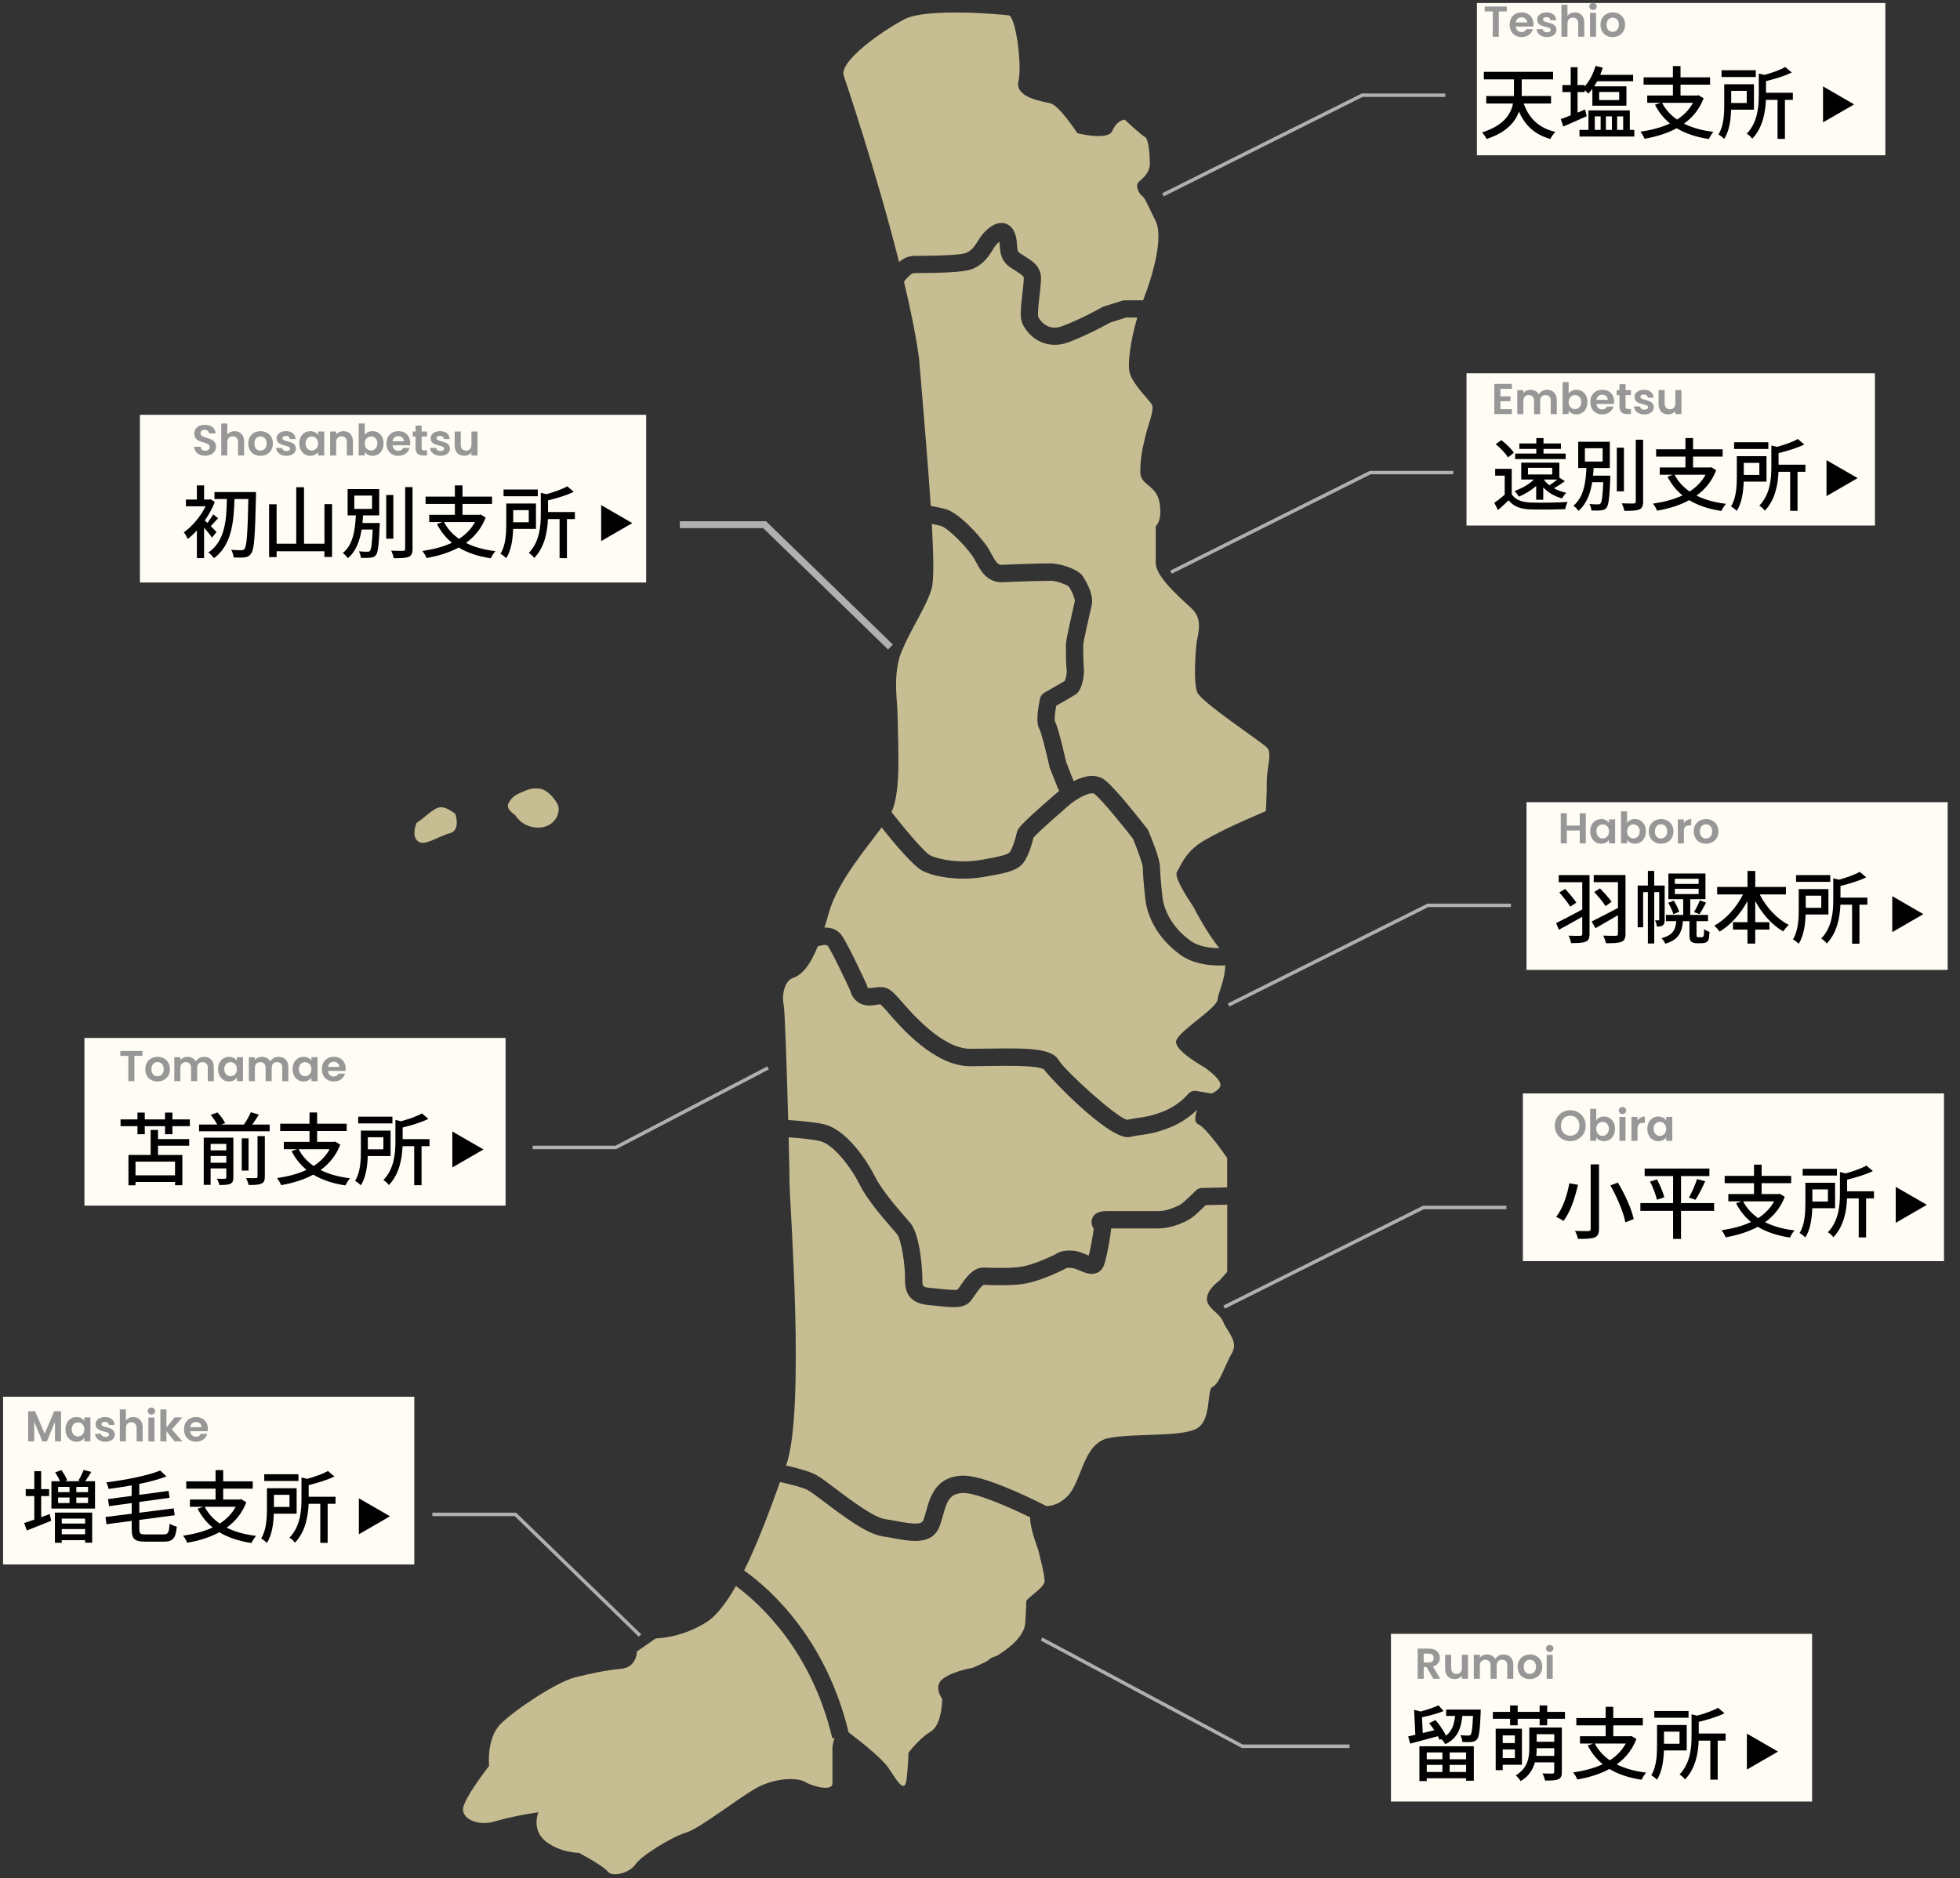
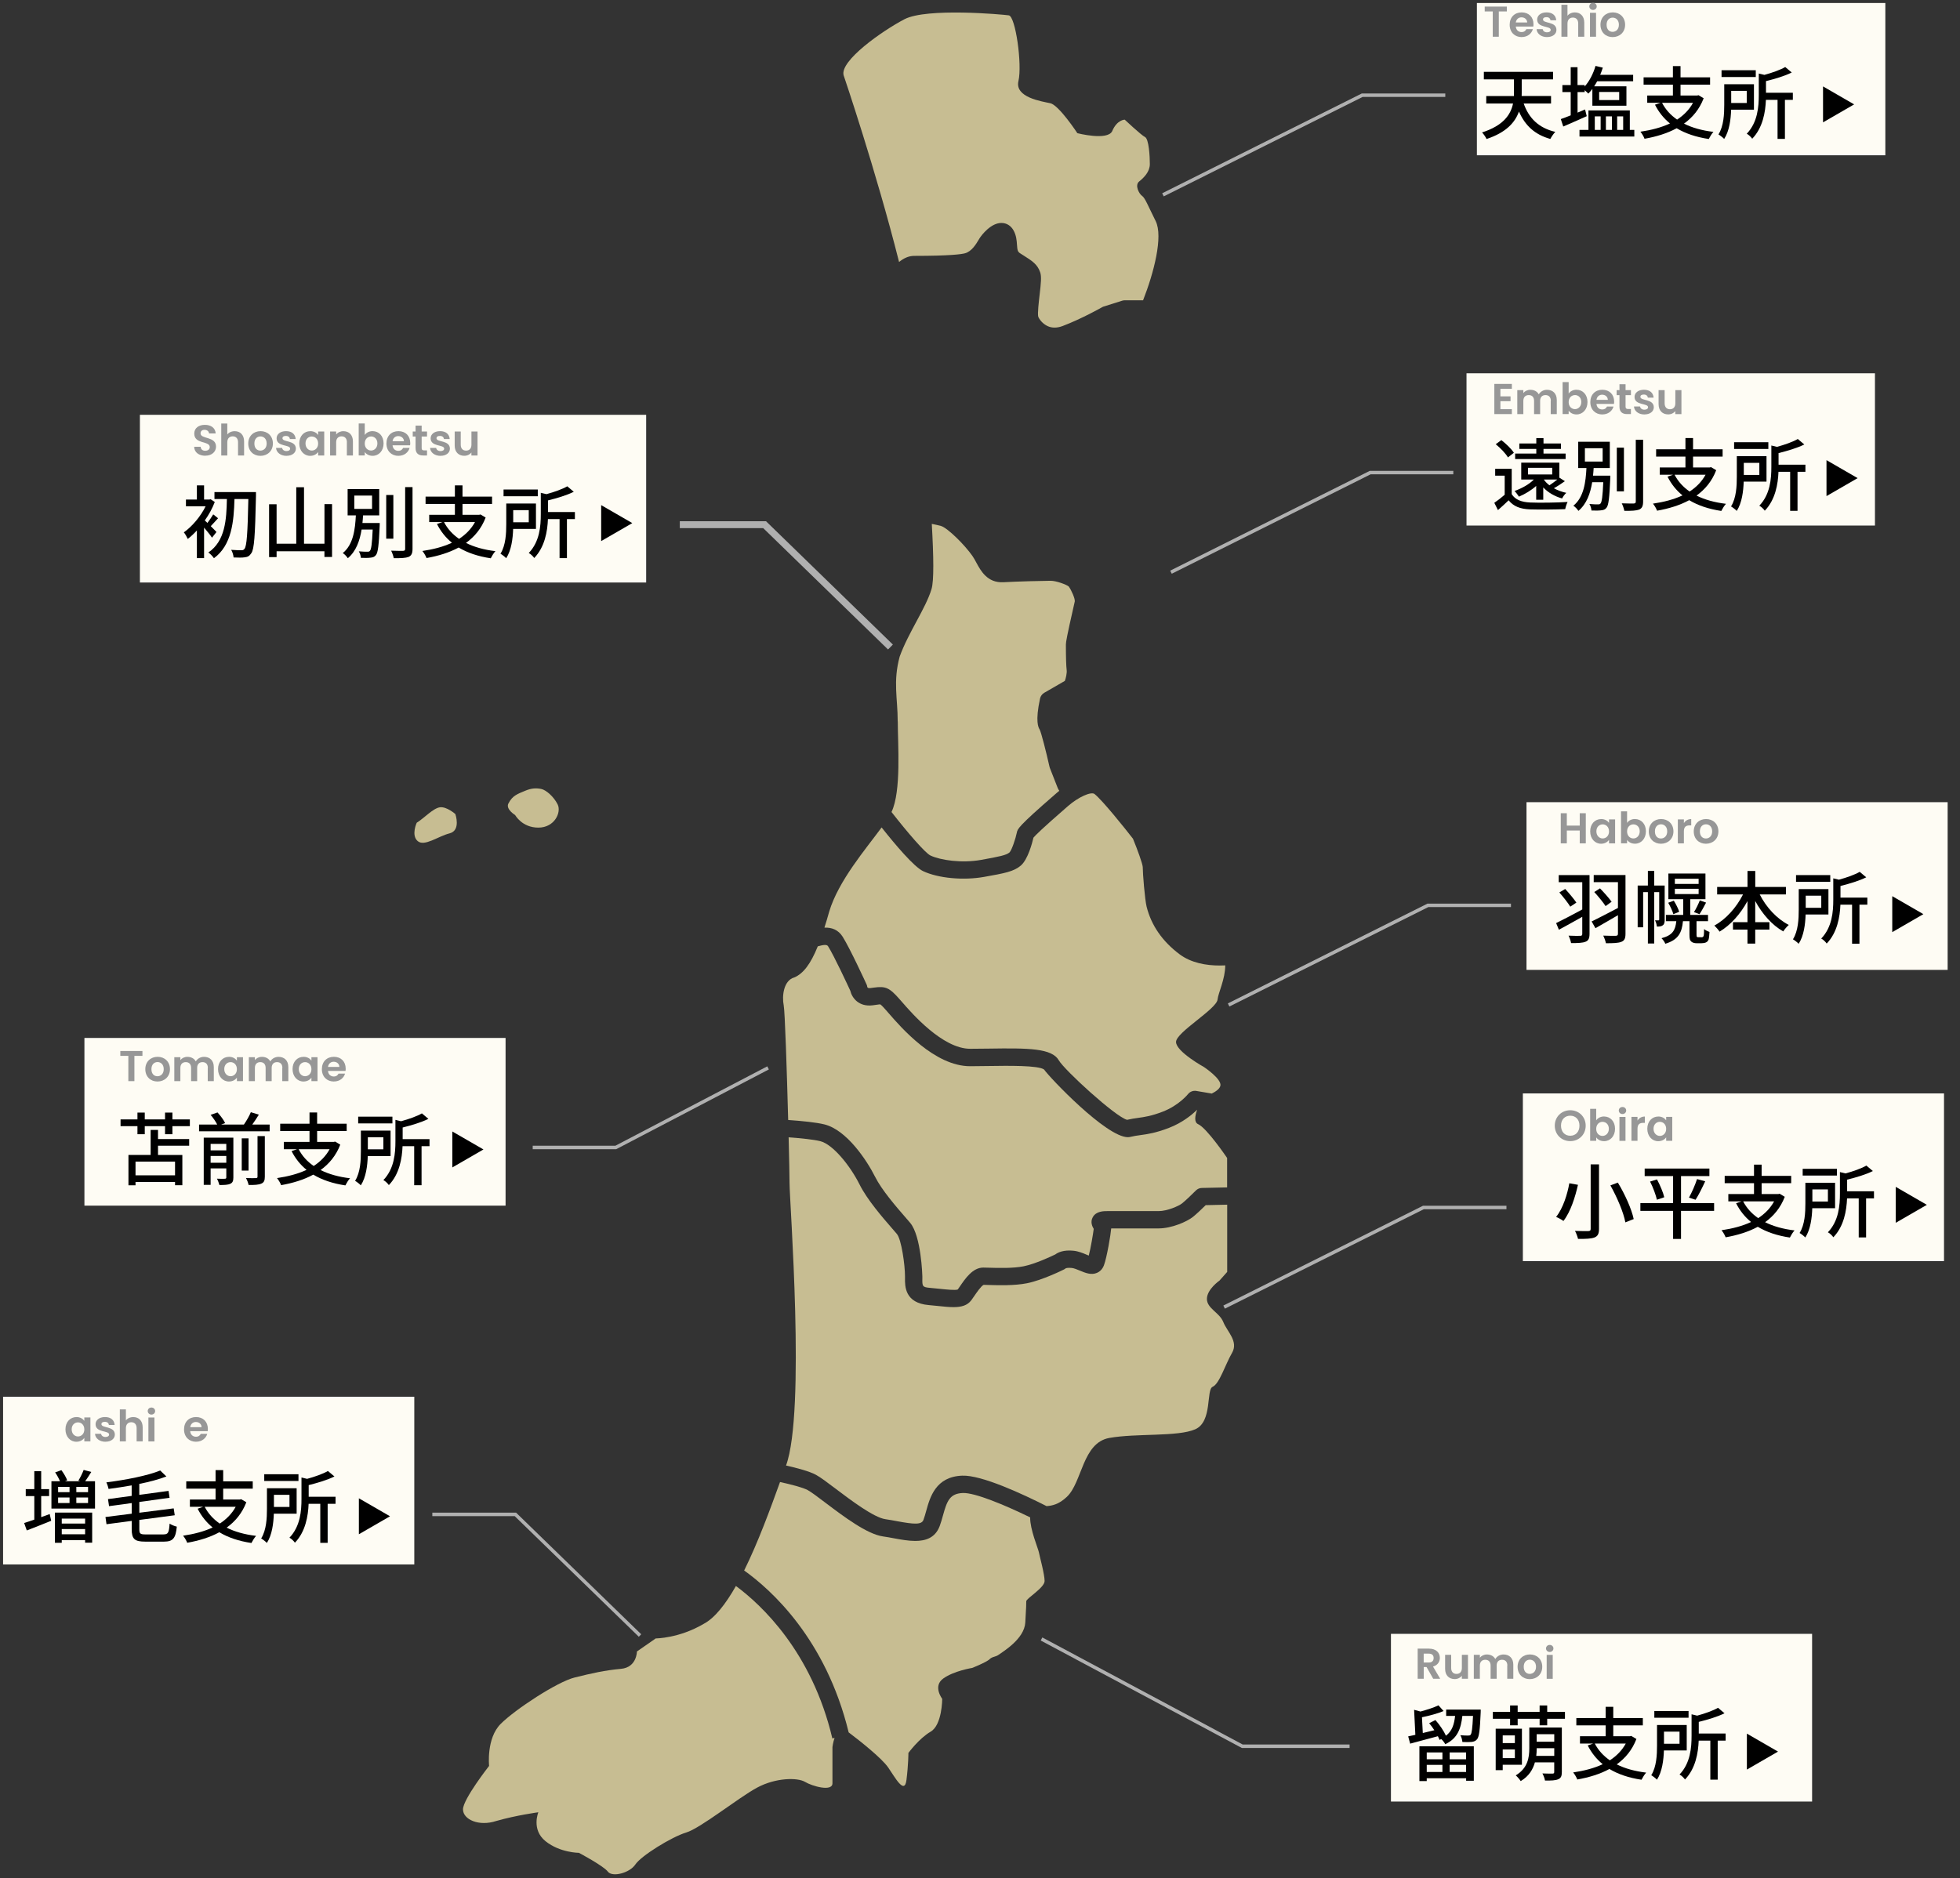
<svg xmlns="http://www.w3.org/2000/svg" viewBox="0 0 566.25 542.71">
  <rect x="0" y="0" width="566.25" height="542.71" fill="#333333" stroke="none" />
  <defs>
    <style>
      .cls-1 {
        fill: #979797;
      }

      .cls-2 {
        fill: #fefcf4;
      }

      .cls-3 {
        fill: #c7bd92;
      }

      .cls-4 {
        fill: #c7bd92;
      }

      .cls-5, .cls-6 {
        fill: none;
      }

      .cls-6 {
        stroke: #b0b0b0;
        stroke-miterlimit: 10;
      }
    </style>
  </defs>
  <g id="shima">
    <path class="cls-4" d="m146.89,232.18c1.18-2.36,2.79-2.79,4.74-3.63,1.95-.84,3.35-.84,4.74-.56s3.63,2.23,4.74,4.47c1.12,2.23-.84,6.7-5.58,6.7s-6.7-3.63-6.7-3.63c0,0-2.79-1.67-1.95-3.35Z" />
    <path class="cls-4" d="m120.38,237.76c2.23-1.4,4.74-4.19,6.7-4.47,1.95-.28,4.47,1.95,4.47,1.95,0,0,1.67,4.74-1.67,5.58s-7.26,3.91-9.21,2.23-.28-5.3-.28-5.3Z" />
  </g>
  <a href="https://goo.gl/maps/eEadYQhm9di31Av38" target="_blank">
    <g id="mashike" class="map-area">
      <rect class="cls-2" x=".89" y="403.62" width="118.8" height="48.46" />
      <path class="cls-3" d="m240.47,502.36c-5.92-25.06-20.52-38.62-27.86-44.05-2.94,5.19-6.09,9.27-9.34,10.96-7.12,4.19-13.82,4.19-13.82,4.19l-5.44,3.77s0,4.61-4.61,5.02c-4.61.42-8.37,1.26-13.4,2.51s-17.16,9.21-21.35,13.4c-4.19,4.19-3.35,12.14-3.35,12.14,0,0-7.54,9.63-7.54,12.56s4.61,5.02,9.63,3.35c5.86-1.67,12.14-2.51,12.14-2.51,0,0-2.09,5.02,2.09,8.37s9.63,3.35,9.63,3.35c0,0,7.12,3.77,8.37,5.44,1.26,1.67,6.28.42,7.95-2.09,1.67-2.51,10.47-7.95,14.65-9.21,4.19-1.26,15.07-10.05,20.51-12.98,5.44-2.93,11.72-2.93,13.82-1.67,2.09,1.26,7.95,2.93,7.95.42v-10.47s.16-1.34.61-2.65l-.67.16Z" />
      <g>
-         <path class="cls-1" d="m8.15,407.81h1.98l2.77,6.48,2.77-6.48h1.97v8.71h-1.75v-5.67l-2.33,5.67h-1.32l-2.35-5.67v5.67h-1.75v-8.71Z" />
        <path class="cls-1" d="m22.08,409.49c1.11,0,1.87.52,2.28,1.1v-.99h1.76v6.92h-1.76v-1.01c-.41.6-1.2,1.12-2.3,1.12-1.75,0-3.15-1.44-3.15-3.59s1.4-3.54,3.16-3.54Zm.45,1.54c-.94,0-1.82.7-1.82,2.01s.89,2.06,1.82,2.06,1.83-.72,1.83-2.03-.87-2.04-1.83-2.04Z" />
        <path class="cls-1" d="m30.47,416.63c-1.73,0-2.95-1.01-3.02-2.3h1.76c.06.52.55.92,1.25.92s1.06-.31,1.06-.71c0-1.24-3.91-.45-3.91-2.98,0-1.15,1.02-2.07,2.73-2.07s2.68.91,2.78,2.28h-1.67c-.05-.54-.47-.9-1.16-.9-.65,0-.99.26-.99.66,0,1.26,3.83.47,3.88,3.01,0,1.19-1.04,2.08-2.72,2.08Z" />
        <path class="cls-1" d="m34.62,407.28h1.75v3.18c.45-.59,1.22-.96,2.15-.96,1.56,0,2.7,1.05,2.7,2.96v4.06h-1.75v-3.82c0-1.11-.61-1.71-1.54-1.71s-1.56.6-1.56,1.71v3.82h-1.75v-9.24Z" />
        <path class="cls-1" d="m42.68,407.76c0-.57.45-1.02,1.07-1.02s1.07.45,1.07,1.02-.46,1.02-1.07,1.02-1.07-.45-1.07-1.02Zm.19,1.85h1.75v6.92h-1.75v-6.92Z" />
-         <path class="cls-1" d="m46.34,407.28h1.75v5.25l2.32-2.93h2.27l-3.05,3.47,3.07,3.45h-2.27l-2.35-2.95v2.95h-1.75v-9.24Z" />
        <path class="cls-1" d="m56.64,416.63c-2.01,0-3.47-1.4-3.47-3.57s1.42-3.57,3.47-3.57,3.41,1.36,3.41,3.42c0,.22-.01.45-.05.67h-5.05c.09,1.02.79,1.6,1.66,1.6.75,0,1.16-.37,1.39-.84h1.88c-.38,1.27-1.52,2.28-3.23,2.28Zm-1.68-4.22h3.28c-.02-.91-.75-1.49-1.65-1.49-.84,0-1.5.54-1.63,1.49Z" />
      </g>
      <polyline class="cls-6" points="184.9 472.62 148.9 437.62 124.9 437.62" />
      <g class="map-name">
        <g>
          <path d="m14.36,437.52l.43,1.95c-2.43.98-5.01,2.01-7.05,2.79l-.76-2.15c.82-.25,1.83-.6,2.93-.98v-6.8h-2.47v-2.01h2.47v-5.2h1.99v5.2h2.29v2.01h-2.29v6.09l2.45-.89Zm13.09-9.48v7.9h-12.59v-7.9h2.47c-.32-.78-.87-1.79-1.4-2.56l1.81-.64c.66.89,1.42,2.15,1.67,2.95l-.66.25h4.46l-.57-.18c.55-.87,1.19-2.17,1.53-3.09l2.2.59c-.6.96-1.21,1.92-1.76,2.68h2.84Zm-11.58,9.06h10.76v8.7h-2.04v-.73h-6.75v.75h-1.97v-8.72Zm.92-5.9h3.3v-1.53h-3.3v1.53Zm0,3.14h3.3v-1.6h-3.3v1.6Zm1.05,4.49v1.44h6.75v-1.44h-6.75Zm6.75,4.53v-1.51h-6.75v1.51h6.75Zm.85-13.69h-3.39v1.53h3.39v-1.53Zm0,3.07h-3.39v1.6h3.39v-1.6Z" />
          <path d="m47.26,443.4c1.35,0,1.56-.55,1.74-3.11.55.37,1.46.73,2.08.87-.32,3.25-1.03,4.33-3.69,4.33h-5.47c-3.02,0-3.87-.76-3.87-3.59v-2.4l-7.28.96-.3-2.08,7.58-.96v-3.07l-6.55.89-.3-2.04,6.84-.92v-3.04c-2.24.39-4.51.75-6.68,1.03-.09-.55-.39-1.42-.64-1.9,5.63-.71,11.97-1.95,15.56-3.43l1.79,1.72c-2.22.85-4.94,1.58-7.83,2.15v3.16l8.45-1.14.3,1.99-8.74,1.21v3.11l9.93-1.26.3,1.99-10.23,1.35v2.7c0,1.26.25,1.49,1.81,1.49h5.2Z" />
          <path d="m71.16,434.13c-1.21,3.14-3.18,5.52-5.68,7.32,2.36,1.19,5.22,1.99,8.51,2.38-.48.5-1.05,1.46-1.35,2.06-3.66-.55-6.73-1.58-9.27-3.11-2.75,1.49-5.93,2.45-9.29,3.04-.18-.55-.75-1.53-1.19-2.04,3.14-.46,6.04-1.21,8.54-2.38-1.79-1.46-3.23-3.25-4.33-5.42l1.58-.55h-3.82v-2.11h7.42v-3.14h-8.47v-2.11h8.47v-3.25h2.2v3.25h8.54v2.11h-8.54v3.14h4.83l.37-.09,1.49.89Zm-12.02,1.3c1.01,1.95,2.47,3.55,4.35,4.85,1.92-1.26,3.5-2.84,4.6-4.85h-8.95Z" />
          <path d="m79.11,437.4c-.09,2.77-.5,6.16-2.01,8.47-.32-.37-1.21-1.05-1.65-1.3,1.53-2.43,1.67-5.93,1.67-8.54v-5.97h8.58v7.35h-6.59Zm7.12-9.43h-9.89v-1.95h9.89v1.95Zm-7.09,4v3.5h4.49v-3.5h-4.49Zm17.81,2.59h-2.29v11.28h-2.13v-11.28h-3.37c-.14,3.52-.89,8.06-3.96,11.24-.3-.46-1.05-1.19-1.58-1.44,3.16-3.3,3.48-7.78,3.48-11.24v-6.16l1.62.39c2.27-.62,4.6-1.44,6.02-2.27l1.88,1.58c-2.06,1.03-4.85,1.85-7.44,2.5v3.36h7.76v2.04Z" />
        </g>
        <path d="m112.68,438.16l-9,5.2v-10.39l9,5.2Z" />
      </g>
    </g>
  </a>
  <a href="https://goo.gl/maps/Wet7RydYGQwAykpP9" target="_blank">
    <g id="rumoi" class="map-area">
      <rect class="cls-2" x="401.85" y="472.14" width="121.67" height="48.46" />
      <path class="cls-3" d="m297.62,438.48c-7.42-3.61-15.98-7.17-19.45-7.04-3.81.15-4.59,2.33-5.75,6.51-.28,1.01-.57,2.05-.94,3.04-1.27,3.38-4.01,4.3-7.07,4.3-2.01,0-4.17-.4-6.13-.76-1.05-.19-2.13-.4-3.17-.54-4.63-.66-11.3-5.7-16.66-9.75-2.11-1.6-4.11-3.11-5.1-3.64-1.37-.74-4.63-1.6-8-2.33-2.74,7.59-6.3,17.36-10.36,25.56,7.77,5.55,23.62,19.77,30.19,46.78,3.46,2.61,9.53,7.45,11.4,10.12,1.95,2.79,4.74,8.09,5.3,3.63s.56-7.81.56-7.81c0,0,3.07-4.19,6.42-6.14,3.35-1.95,3.35-9.49,3.35-9.49,0,0-2.79-3.63.28-5.86,3.07-2.23,8.37-3.07,8.37-3.07,0,0,4.19-1.67,5.02-2.51.84-.84,1.67-.56,2.79-1.4,1.12-.84,7.26-4.47,7.54-9.21.28-4.74.28-5.3.28-6.14s5.3-3.91,5.3-5.86-1.4-6.98-1.67-8.37c-.22-1.08-2.57-6.62-2.5-10Z" />
      <g>
        <path class="cls-1" d="m412.83,476.41c2.1,0,3.15,1.21,3.15,2.67,0,1.06-.59,2.13-1.98,2.51l2.08,3.53h-2.02l-1.92-3.39h-.82v3.39h-1.75v-8.71h3.27Zm-.06,1.45h-1.46v2.56h1.46c.97,0,1.41-.51,1.41-1.3s-.44-1.26-1.41-1.26Z" />
        <path class="cls-1" d="m424.09,485.12h-1.76v-.87c-.44.59-1.2.96-2.06.96-1.61,0-2.77-1.05-2.77-2.95v-4.06h1.75v3.81c0,1.11.61,1.71,1.54,1.71s1.55-.6,1.55-1.71v-3.81h1.76v6.92Z" />
        <path class="cls-1" d="m435.48,481.3c0-1.1-.61-1.67-1.54-1.67s-1.55.57-1.55,1.67v3.82h-1.75v-3.82c0-1.1-.61-1.67-1.54-1.67s-1.56.57-1.56,1.67v3.82h-1.75v-6.92h1.75v.84c.44-.57,1.17-.94,2.03-.94,1.07,0,1.96.46,2.43,1.32.45-.79,1.36-1.32,2.37-1.32,1.66,0,2.83,1.05,2.83,2.96v4.06h-1.75v-3.82Z" />
        <path class="cls-1" d="m441.95,485.23c-2,0-3.51-1.4-3.51-3.57s1.56-3.57,3.56-3.57,3.56,1.39,3.56,3.57-1.6,3.57-3.61,3.57Zm0-1.52c.92,0,1.81-.67,1.81-2.05s-.86-2.05-1.79-2.05-1.76.66-1.76,2.05.8,2.05,1.73,2.05Z" />
        <path class="cls-1" d="m446.65,476.36c0-.57.45-1.02,1.07-1.02s1.07.45,1.07,1.02-.46,1.02-1.07,1.02-1.07-.45-1.07-1.02Zm.19,1.85h1.75v6.92h-1.75v-6.92Z" />
      </g>
      <polyline class="cls-6" points="300.9 473.62 358.9 504.62 389.9 504.62" />
      <g class="map-name">
        <g>
          <path d="m427.79,494.03s-.02.57-.02.88c-.21,5.06-.45,6.99-1.05,7.7-.41.5-.88.67-1.53.76-.6.07-1.62.07-2.7.02-.05-.62-.26-1.43-.6-1.96.98.1,1.86.1,2.24.1.33,0,.55-.02.74-.24.33-.41.52-1.81.69-5.44h-3.08c-.41,3.7-1.41,6.53-4.94,8.18-.21-.43-.72-1.12-1.17-1.48l-.48.24c-.12-.33-.29-.69-.48-1.07-2.84.76-5.77,1.55-8.01,2.15l-.57-2.1c.62-.12,1.31-.29,2.07-.45l-.36-7.23,1.84.5c1.88-.5,3.91-1.17,5.2-1.79l1.48,1.65c-1.79.74-4.13,1.36-6.25,1.79l.24,4.56,3.34-.81c-.48-.72-.98-1.43-1.5-2.03l1.81-.91c1.19,1.34,2.46,3.2,3.03,4.53,1.81-1.36,2.39-3.32,2.65-5.72h-2.58v-1.84h9.97Zm-17.72,10.59h15.72v9.97h-2.22v-.72h-11.38v.81h-2.12v-10.06Zm2.12,1.79v1.98h4.53v-1.98h-4.53Zm4.53,5.65v-2.05h-4.53v2.05h4.53Zm6.84-5.65h-4.75v1.98h4.75v-1.98Zm0,5.65v-2.05h-4.75v2.05h4.75Z" />
          <path d="m452.12,494.69v2h-5.13v1.88h-2.19v-1.88h-6.34v1.88h-2.19v-1.88h-4.98v-2h4.98v-1.86h2.19v1.86h6.34v-1.86h2.19v1.86h5.13Zm-17.98,15.29v1.55h-2.03v-11.97h7.58v10.42h-5.56Zm0-8.49v2.22h3.51v-2.22h-3.51Zm3.51,6.56v-2.5h-3.51v2.5h3.51Zm13.57,4.03c0,1.14-.26,1.76-1.03,2.07-.81.36-2.03.41-3.84.38-.07-.57-.43-1.5-.74-2.05,1.26.05,2.53.05,2.91.05.38-.02.5-.12.5-.48v-2.77h-5.58c-.57,2.05-1.74,4.01-4.1,5.41-.29-.48-1.03-1.31-1.43-1.65,3.48-2.1,3.91-5.18,3.91-7.82v-6.01h9.4v12.85Zm-2.19-4.67v-2.22h-5.08v.1c0,.67-.02,1.41-.12,2.12h5.2Zm-5.08-6.27v2.17h5.08v-2.17h-5.08Z" />
          <path d="m472.76,502.54c-1.21,3.14-3.18,5.52-5.68,7.32,2.36,1.19,5.22,1.99,8.51,2.38-.48.5-1.05,1.46-1.35,2.06-3.66-.55-6.73-1.58-9.27-3.11-2.75,1.49-5.93,2.45-9.29,3.04-.18-.55-.76-1.53-1.19-2.04,3.14-.46,6.04-1.21,8.54-2.38-1.79-1.46-3.23-3.25-4.33-5.42l1.58-.55h-3.82v-2.11h7.42v-3.14h-8.47v-2.11h8.47v-3.25h2.2v3.25h8.54v2.11h-8.54v3.14h4.83l.37-.09,1.49.89Zm-12.02,1.3c1.01,1.95,2.47,3.55,4.35,4.85,1.92-1.26,3.5-2.84,4.6-4.85h-8.95Z" />
          <path d="m480.71,505.82c-.09,2.77-.5,6.16-2.01,8.47-.32-.37-1.21-1.05-1.65-1.3,1.53-2.43,1.67-5.93,1.67-8.54v-5.97h8.58v7.35h-6.59Zm7.12-9.43h-9.89v-1.95h9.89v1.95Zm-7.1,4.01v3.5h4.49v-3.5h-4.49Zm17.81,2.59h-2.29v11.28h-2.13v-11.28h-3.36c-.14,3.52-.89,8.06-3.96,11.24-.3-.46-1.05-1.19-1.58-1.44,3.16-3.3,3.48-7.78,3.48-11.24v-6.16l1.62.39c2.27-.62,4.6-1.44,6.02-2.27l1.88,1.58c-2.06,1.03-4.85,1.85-7.44,2.49v3.36h7.76v2.04Z" />
        </g>
        <path d="m513.68,506.16l-9,5.2v-10.39l9,5.2Z" />
      </g>
    </g>
  </a>
  <a href="https://goo.gl/maps/HEC9q2zDPvDg2ScR6" target="_blank">
    <g id="obira" class="map-area">
      <rect class="cls-2" x="439.96" y="315.97" width="121.67" height="48.46" />
      <path class="cls-3" d="m348.68,375.36c0-2.79,3.63-5.3,3.63-5.3l2.23-2.51v-19.43l-6.21.14c-.95.93-2.63,2.55-3.67,3.38-1.75,1.4-6.17,3.34-9.93,3.34h-13.7c-.13,1.75-1.24,8.36-2.1,10.66-.49,1.29-1.35,1.9-2,2.18-1.68.73-3.4,0-4.92-.63-.84-.35-1.71-.71-2.37-.78-1.08-.11-1.6.04-1.75.1-.16.14-.33.25-.52.34-.25.13-6.21,3.09-10.68,3.98-3.62.72-8.25.58-11.01.5-.6-.02-1.11-.03-1.51-.04-.73.34-2.11,2.36-2.7,3.23-.31.46-.6.87-.85,1.21-1.17,1.56-2.94,2-5.15,2-1.31,0-2.77-.15-4.35-.32-.86-.09-1.79-.19-2.76-.27-6.99-.58-6.93-5.48-6.9-7.84v-.51c0-3.13-1.01-10.61-2.35-12.21-.37-.44-.85-1-1.42-1.65-2.68-3.08-7.16-8.24-9.36-12.65-2.72-5.43-7.7-11.6-11.35-12.51-1.91-.48-5.51-.84-9.14-1.11.16,6.39.26,11.51.26,13.19,0,5.46,4.68,66.11-1.01,81.65,3.3.74,6.78,1.68,8.61,2.67,1.33.71,3.28,2.19,5.74,4.05,4.38,3.31,11,8.31,14.36,8.79,1.14.16,2.28.37,3.38.58,4.92.91,7.07,1.06,7.61-.38.29-.78.54-1.67.8-2.61,1.09-3.93,2.73-9.88,10.38-10.17,5.61-.23,17.47,5.3,24.39,8.8,1.62-.12,3.51-.47,5.85-2.67,4.47-4.19,4.47-15.63,12.28-17.03,7.81-1.4,19.82-.28,24.84-2.51,5.02-2.23,3.07-11.44,5.02-12.28,1.95-.84,3.63-6.42,5.58-9.77,1.95-3.35-1.4-6.14-2.51-8.93-1.12-2.79-4.74-3.91-4.74-6.7Z" />
      <g>
        <path class="cls-1" d="m453.65,329.76c-2.46,0-4.47-1.85-4.47-4.47s2.01-4.46,4.47-4.46,4.46,1.85,4.46,4.46-1.98,4.47-4.46,4.47Zm0-1.56c1.57,0,2.66-1.14,2.66-2.91s-1.09-2.88-2.66-2.88-2.67,1.11-2.67,2.88,1.09,2.91,2.67,2.91Z" />
        <path class="cls-1" d="m463.43,322.64c1.77,0,3.16,1.39,3.16,3.54s-1.39,3.59-3.16,3.59c-1.09,0-1.86-.5-2.28-1.1v.99h-1.75v-9.24h1.75v3.33c.42-.64,1.24-1.12,2.28-1.12Zm-.46,1.54c-.94,0-1.82.72-1.82,2.04s.89,2.03,1.82,2.03,1.83-.75,1.83-2.06-.89-2.01-1.83-2.01Z" />
        <path class="cls-1" d="m467.67,320.91c0-.57.45-1.02,1.07-1.02s1.07.45,1.07,1.02-.46,1.02-1.07,1.02-1.07-.45-1.07-1.02Zm.19,1.85h1.75v6.92h-1.75v-6.92Z" />
        <path class="cls-1" d="m473.08,329.67h-1.75v-6.92h1.75v1.07c.44-.71,1.16-1.17,2.12-1.17v1.83h-.46c-1.04,0-1.66.4-1.66,1.73v3.45Z" />
        <path class="cls-1" d="m479.08,322.64c1.11,0,1.87.52,2.28,1.1v-.99h1.76v6.92h-1.76v-1.01c-.41.6-1.2,1.12-2.3,1.12-1.75,0-3.15-1.44-3.15-3.59s1.4-3.54,3.16-3.54Zm.45,1.54c-.94,0-1.82.7-1.82,2.01s.89,2.06,1.82,2.06,1.83-.72,1.83-2.03-.87-2.04-1.83-2.04Z" />
      </g>
      <polyline class="cls-6" points="353.65 377.72 411.23 348.93 435.22 348.93" />
      <g class="map-name">
        <g>
          <path d="m455.88,342.38c-.79,3.48-2.12,7.8-4.2,10.45-.55-.41-1.53-.95-2.12-1.17,2-2.48,3.27-6.58,3.82-9.73l2.5.45Zm6.08-5.91v18.63c0,1.48-.38,2.12-1.31,2.5-.95.36-2.48.43-4.75.41-.14-.62-.52-1.67-.88-2.31,1.62.07,3.36.07,3.86.05.5-.02.67-.17.67-.64v-18.63h2.41Zm5.44,5.27c2.03,3.32,3.98,7.66,4.58,10.54l-2.41.95c-.5-2.81-2.39-7.25-4.32-10.68l2.15-.81Z" />
          <path d="m495.21,349.91h-9.56v8.11h-2.29v-8.11h-9.45v-2.24h9.45v-7.82h-8.21v-2.17h18.7v2.17h-8.2v7.82h9.56v2.24Zm-16.5-9.09c.88,1.65,1.79,3.77,2.1,5.15l-2.12.72c-.31-1.36-1.12-3.58-1.98-5.25l2-.62Zm9.23,5.27c.81-1.43,1.81-3.7,2.34-5.37l2.36.64c-.86,1.86-1.91,4.01-2.79,5.34l-1.91-.62Z" />
          <path d="m515.62,345.86c-1.21,3.14-3.18,5.52-5.68,7.32,2.36,1.19,5.22,1.99,8.51,2.38-.48.5-1.05,1.46-1.35,2.06-3.66-.55-6.73-1.58-9.27-3.11-2.75,1.49-5.93,2.45-9.29,3.04-.18-.55-.75-1.53-1.19-2.04,3.14-.46,6.04-1.21,8.54-2.38-1.79-1.46-3.23-3.25-4.33-5.42l1.58-.55h-3.82v-2.11h7.42v-3.14h-8.47v-2.11h8.47v-3.25h2.2v3.25h8.54v2.11h-8.54v3.14h4.83l.37-.09,1.49.89Zm-12.02,1.3c1.01,1.95,2.47,3.55,4.35,4.85,1.92-1.26,3.5-2.84,4.6-4.85h-8.95Z" />
          <path d="m523.57,349.13c-.09,2.77-.5,6.16-2.01,8.47-.32-.37-1.21-1.05-1.65-1.3,1.53-2.43,1.67-5.93,1.67-8.54v-5.97h8.58v7.35h-6.59Zm7.12-9.43h-9.89v-1.95h9.89v1.95Zm-7.09,4.01v3.5h4.49v-3.5h-4.49Zm17.81,2.59h-2.29v11.28h-2.13v-11.28h-3.37c-.14,3.52-.89,8.06-3.96,11.24-.3-.46-1.05-1.19-1.58-1.44,3.16-3.3,3.48-7.78,3.48-11.24v-6.16l1.62.39c2.27-.62,4.6-1.44,6.02-2.27l1.88,1.58c-2.06,1.03-4.85,1.85-7.44,2.49v3.36h7.76v2.04Z" />
        </g>
        <path d="m556.68,348.16l-9,5.2v-10.39l9,5.2Z" />
      </g>
    </g>
  </a>
  <a href="https://goo.gl/maps/VbuavTQWMUiNX61v6" target="_blank">
    <g id="tomamae" class="map-area">
      <rect class="cls-2" x="24.39" y="299.94" width="121.67" height="48.46" />
      <path class="cls-3" d="m227.72,323.65c3.92.27,8.11.69,10.48,1.28,6.36,1.59,12.17,10.25,14.61,15.12,1.92,3.84,6.14,8.7,8.66,11.6.59.68,1.1,1.27,1.49,1.73,3.19,3.83,3.51,15.3,3.51,15.42v.57c-.03,2.36-.03,2.6,2.31,2.8,1.01.08,1.96.18,2.86.28,1.84.19,4.33.46,5.06.18.19-.27.41-.58.64-.92,1.56-2.28,3.7-5.41,6.72-5.41.44,0,1.05.02,1.77.04,2.55.08,6.83.2,9.88-.41,3.35-.67,8.04-2.88,9.17-3.43.79-.59,2.39-1.36,5.25-1.07,1.4.14,2.67.67,3.79,1.14.19.08.41.17.63.26.58-2.23,1.25-6.24,1.43-7.71-.37-.62-1.07-1.95-.27-3.39.97-1.75,3.16-1.75,4.21-1.75h14.79c2.49,0,5.82-1.45,6.81-2.24,1.06-.84,3.23-2.97,3.98-3.72.46-.46,1.07-.72,1.71-.73l7.31-.16v-8.5s-5.86-8.65-8.37-9.77c-1.22-.54-.92-2.41-.29-4.18-1.49,1.46-4.24,3.75-8.16,5.26-3.83,1.47-6.17,1.8-8.23,2.08-1.03.14-1.92.27-2.95.52-.21.05-.43.08-.67.08-6.25,0-22.61-17.23-24.21-19.55-1.62-1.24-10.56-1.1-15.91-1.02-1.85.03-3.69.06-5.45.06-10.27,0-19.93-11.15-23.57-15.35l-.5-.58c-.43-.49-1.56-1.78-1.91-1.95-.11-.01-.71.08-1.23.15-.29.04-.6.08-.95.13-3.98.5-5.98-2.11-6.47-4.22-.74-1.6-4.62-9.97-6.42-12.85-.32-.52-1.21-.47-2.97.03-2.09,5.16-4.19,7.87-6.77,8.98-3.07.84-3.63,5.3-3.07,8.09.35,1.73.91,18.98,1.29,33.14Z" />
      <g>
        <path class="cls-1" d="m34.76,303.71h6.39v1.41h-2.32v7.3h-1.75v-7.3h-2.32v-1.41Z" />
        <path class="cls-1" d="m45.49,312.53c-2,0-3.51-1.4-3.51-3.57s1.56-3.57,3.56-3.57,3.56,1.39,3.56,3.57-1.6,3.57-3.61,3.57Zm0-1.52c.92,0,1.81-.67,1.81-2.05s-.86-2.05-1.79-2.05-1.76.66-1.76,2.05.8,2.05,1.73,2.05Z" />
        <path class="cls-1" d="m60.05,308.6c0-1.1-.61-1.67-1.54-1.67s-1.55.57-1.55,1.67v3.82h-1.75v-3.82c0-1.1-.61-1.67-1.54-1.67s-1.56.57-1.56,1.67v3.82h-1.75v-6.92h1.75v.84c.44-.57,1.17-.94,2.03-.94,1.07,0,1.96.46,2.43,1.32.45-.79,1.36-1.32,2.37-1.32,1.66,0,2.83,1.05,2.83,2.96v4.06h-1.75v-3.82Z" />
        <path class="cls-1" d="m66.16,305.39c1.11,0,1.87.52,2.28,1.1v-.99h1.76v6.92h-1.76v-1.01c-.41.6-1.2,1.12-2.3,1.12-1.75,0-3.15-1.44-3.15-3.59s1.4-3.54,3.16-3.54Zm.45,1.54c-.94,0-1.82.7-1.82,2.01s.89,2.06,1.82,2.06,1.83-.72,1.83-2.03-.87-2.04-1.83-2.04Z" />
        <path class="cls-1" d="m81.58,308.6c0-1.1-.61-1.67-1.54-1.67s-1.55.57-1.55,1.67v3.82h-1.75v-3.82c0-1.1-.61-1.67-1.54-1.67s-1.56.57-1.56,1.67v3.82h-1.75v-6.92h1.75v.84c.44-.57,1.17-.94,2.03-.94,1.07,0,1.96.46,2.43,1.32.45-.79,1.36-1.32,2.37-1.32,1.66,0,2.83,1.05,2.83,2.96v4.06h-1.75v-3.82Z" />
        <path class="cls-1" d="m87.69,305.39c1.11,0,1.87.52,2.28,1.1v-.99h1.76v6.92h-1.76v-1.01c-.41.6-1.2,1.12-2.3,1.12-1.75,0-3.15-1.44-3.15-3.59s1.4-3.54,3.16-3.54Zm.45,1.54c-.94,0-1.82.7-1.82,2.01s.89,2.06,1.82,2.06,1.83-.72,1.83-2.03-.87-2.04-1.83-2.04Z" />
        <path class="cls-1" d="m96.46,312.53c-2.01,0-3.47-1.4-3.47-3.57s1.42-3.57,3.47-3.57,3.41,1.36,3.41,3.42c0,.22-.01.45-.05.67h-5.06c.09,1.02.79,1.6,1.66,1.6.75,0,1.16-.37,1.39-.84h1.88c-.37,1.27-1.52,2.28-3.23,2.28Zm-1.69-4.22h3.28c-.02-.91-.75-1.49-1.65-1.49-.84,0-1.5.54-1.64,1.49Z" />
      </g>
      <polyline class="cls-6" points="221.9 308.59 177.9 331.59 153.9 331.59" />
      <g class="map-name">
        <g>
          <path d="m54.85,323.48v1.95h-5.04v2.33h-2.13v-2.33h-5.86v2.33h-2.11v-2.33h-4.88v-1.95h4.88v-1.97h2.11v1.97h5.86v-1.97h2.13v1.97h5.04Zm-9.2,5.68h9v1.92h-9v2.68h7.03v8.74h-2.11v-.94h-11.42v.96h-2.04v-8.77h6.41v-7.23h2.13v2.63Zm4.92,6.52h-11.42v3.96h11.42v-3.96Z" />
          <path d="m77.9,324.97v1.95h-20.39v-1.95h5.24c-.39-.82-1.19-1.97-1.9-2.81l1.99-.69c.85.92,1.81,2.2,2.2,3.07l-1.17.43h6.59c.76-1.08,1.56-2.49,2.01-3.57l2.31.71c-.62.98-1.26,1.99-1.9,2.86h5.01Zm-10.48,15.29c0,.98-.21,1.51-.87,1.81-.69.34-1.72.37-3.16.37-.14-.53-.44-1.35-.71-1.83,1.01.05,2.01.05,2.29.02.32-.02.41-.12.41-.41v-2.59h-4.53v4.76h-1.99v-13.64h8.56v11.51Zm-6.57-9.71v1.88h4.53v-1.88h-4.53Zm4.53,5.45v-1.95h-4.53v1.95h4.53Zm6.43,2.27h-1.97v-9.32h1.97v9.32Zm2.59-9.96h2.11v11.72c0,1.12-.25,1.69-1.03,2.01-.76.34-1.95.41-3.66.39-.09-.57-.46-1.49-.76-2.01,1.28.05,2.52.05,2.86.02.37-.02.48-.11.48-.43v-11.7Z" />
          <path d="m98.3,330.79c-1.21,3.13-3.18,5.52-5.68,7.32,2.36,1.19,5.22,1.99,8.51,2.38-.48.5-1.05,1.46-1.35,2.06-3.66-.55-6.73-1.58-9.27-3.11-2.75,1.49-5.93,2.45-9.29,3.04-.18-.55-.76-1.53-1.19-2.04,3.14-.46,6.04-1.21,8.54-2.38-1.79-1.46-3.23-3.25-4.33-5.42l1.58-.55h-3.82v-2.11h7.42v-3.14h-8.47v-2.11h8.47v-3.25h2.2v3.25h8.54v2.11h-8.54v3.14h4.83l.37-.09,1.49.89Zm-12.02,1.3c1.01,1.95,2.47,3.55,4.35,4.85,1.92-1.26,3.5-2.84,4.6-4.85h-8.95Z" />
          <path d="m106.25,334.06c-.09,2.77-.5,6.16-2.01,8.47-.32-.37-1.21-1.05-1.65-1.3,1.53-2.43,1.67-5.93,1.67-8.54v-5.97h8.58v7.35h-6.59Zm7.12-9.43h-9.89v-1.95h9.89v1.95Zm-7.1,4v3.5h4.49v-3.5h-4.49Zm17.81,2.59h-2.29v11.28h-2.13v-11.28h-3.36c-.14,3.52-.89,8.06-3.96,11.24-.3-.46-1.05-1.19-1.58-1.44,3.16-3.3,3.48-7.78,3.48-11.24v-6.16l1.63.39c2.27-.62,4.6-1.44,6.02-2.27l1.88,1.58c-2.06,1.03-4.85,1.85-7.44,2.5v3.36h7.76v2.04Z" />
        </g>
        <path d="m139.68,332.16l-9,5.2v-10.39l9,5.2Z" />
      </g>
    </g>
  </a>
  <a href="https://goo.gl/maps/G8De2dgB11ZBiwxT6" target="_blank">
    <g id="haboro" class="map-area">
      <rect class="cls-2" x="441.01" y="231.81" width="121.67" height="48.46" />
      <path class="cls-3" d="m243.49,270.76c2.15,3.45,6.66,13.26,6.85,13.68.12.27.18.39.2.69.06.26.17.49.98.39.32-.04.61-.08.88-.12,3.5-.49,4.56,0,7.59,3.46l.52.59c2.92,3.37,11.8,13.62,19.79,13.62,1.73,0,3.55-.03,5.37-.05,11.59-.18,18.24-.1,20.24,3.41,1.58,2.76,16.3,16.27,19.7,17.17,1.17-.28,2.2-.42,3.19-.56,1.88-.26,3.82-.53,7.12-1.8,4.67-1.8,7.28-5.04,7.3-5.07.57-.72,1.49-1.07,2.39-.92l4.48.76c1.18-.59,2.36-1.4,2.5-2.35.28-1.95-4.74-5.3-4.74-5.3,0,0-8.09-4.47-8.09-7.26s11.72-9.49,12-12.28c.19-1.92,2.24-5.97,2.21-9.85-.52.03-1.05.04-1.6.04-3.84,0-8.21-.72-11.6-3.26-4.96-3.72-8.16-8.34-9.51-13.74-.5-1.99-1.12-9.56-1.12-11.49-.06-.93-1.48-4.9-2.82-8.15-2.49-3.21-8.79-11.07-11.1-12.92-.99-.79-4.72.9-7.68,3.49l-.72.63c-6.66,5.79-8.67,7.79-9.25,8.48-.35,1.5-1.59,6.3-3.65,8.07-2.05,1.76-4.73,2.23-10.61,3.28-6.01,1.07-13.26.39-17.62-1.66-2.63-1.24-7.98-7.57-11.99-12.63-4.61,6.29-12.46,15.39-15.14,24.32-.47,1.68-.92,3.21-1.38,4.63,2.05-.07,3.96.54,5.31,2.69Z" />
      <g>
        <path class="cls-1" d="m456.39,240h-3.73v3.71h-1.75v-8.71h1.75v3.58h3.73v-3.58h1.75v8.71h-1.75v-3.71Z" />
        <path class="cls-1" d="m462.57,236.68c1.11,0,1.87.52,2.28,1.1v-.99h1.76v6.92h-1.76v-1.01c-.41.6-1.2,1.12-2.3,1.12-1.75,0-3.14-1.44-3.14-3.59s1.4-3.54,3.16-3.54Zm.45,1.54c-.94,0-1.82.7-1.82,2.01s.89,2.06,1.82,2.06,1.83-.72,1.83-2.03-.87-2.04-1.83-2.04Z" />
        <path class="cls-1" d="m472.35,236.68c1.77,0,3.16,1.39,3.16,3.54s-1.39,3.59-3.16,3.59c-1.09,0-1.86-.5-2.28-1.1v.99h-1.75v-9.24h1.75v3.33c.42-.64,1.24-1.12,2.28-1.12Zm-.46,1.54c-.94,0-1.82.72-1.82,2.04s.89,2.03,1.82,2.03,1.83-.75,1.83-2.06-.89-2.01-1.83-2.01Z" />
        <path class="cls-1" d="m479.85,243.82c-2,0-3.51-1.4-3.51-3.57s1.56-3.57,3.56-3.57,3.56,1.39,3.56,3.57-1.6,3.57-3.61,3.57Zm0-1.52c.92,0,1.81-.67,1.81-2.05s-.86-2.05-1.79-2.05-1.76.66-1.76,2.05.8,2.05,1.74,2.05Z" />
        <path class="cls-1" d="m486.48,243.71h-1.75v-6.92h1.75v1.07c.44-.71,1.16-1.17,2.12-1.17v1.83h-.46c-1.04,0-1.66.4-1.66,1.73v3.45Z" />
        <path class="cls-1" d="m492.84,243.82c-2,0-3.51-1.4-3.51-3.57s1.56-3.57,3.56-3.57,3.56,1.39,3.56,3.57-1.6,3.57-3.61,3.57Zm0-1.52c.92,0,1.81-.67,1.81-2.05s-.86-2.05-1.79-2.05-1.76.66-1.76,2.05.8,2.05,1.74,2.05Z" />
      </g>
      <polyline class="cls-6" points="354.95 290.41 412.53 261.62 436.52 261.62" />
      <g class="map-name">
        <path d="m555.68,264.16l-9,5.2v-10.39l9,5.2Z" />
        <g>
          <path d="m459.22,269.85c0,1.3-.3,1.95-1.12,2.27-.85.37-2.24.41-4.21.41-.09-.59-.43-1.6-.73-2.15,1.42.07,2.95.07,3.39.05.43-.02.57-.14.57-.57v-4.92c-2.36,1.33-4.83,2.7-6.75,3.73l-.8-1.92c1.85-.89,4.76-2.43,7.55-3.94v-7.87h-6.8v-2.06h8.9v16.98Zm-7.03-12.96c1.14,1.24,2.52,2.88,3.23,3.94l-1.76,1.17c-.64-1.05-2.06-2.86-3.16-4.1l1.69-1.01Zm17.42,12.96c0,1.33-.32,1.99-1.19,2.31-.89.37-2.38.41-4.46.41-.11-.59-.48-1.62-.78-2.2,1.51.07,3.18.07,3.66.05.43-.02.59-.16.59-.62v-5.33c-2.29,1.35-4.65,2.7-6.5,3.75l-1.1-1.95c1.88-.89,4.78-2.43,7.6-3.89v-7.46h-7v-2.06h9.18v16.98Zm-7.37-13.14c1.21,1.24,2.63,2.86,3.36,3.87l-1.74,1.26c-.66-1.05-2.13-2.82-3.27-4.07l1.65-1.05Z" />
          <path d="m480.94,265.75c0,.73-.09,1.3-.53,1.62-.43.34-.96.39-1.74.39-.02-.53-.27-1.33-.53-1.81h1.03c.14,0,.18-.04.18-.25v-7.9h-1.44v14.85h-1.83v-14.85h-1.37v10.16h-1.58v-12.06h2.95v-4.23h1.83v4.23h3.02v9.84Zm10.46,5.1c.18,0,.41,0,.53-.07.12-.05.23-.21.3-.48.05-.3.07-.96.09-1.83.34.34,1.05.66,1.56.85-.05.89-.14,1.85-.28,2.22-.16.41-.43.66-.8.82-.32.14-.89.21-1.3.21h-1.33c-.57,0-1.17-.14-1.53-.46-.41-.34-.55-.78-.55-2.11v-3.8h-1.88c-.32,3.34-1.33,5.38-5.1,6.52-.18-.48-.71-1.24-1.1-1.6,3.23-.85,4.01-2.33,4.28-4.92h-3v-1.81h4.99v-4.55h-4.28v-7.42h10.71v7.42h-4.39v4.55h5.13v1.81h-3.32v3.91c0,.34.02.55.14.64.09.07.21.09.41.09h.73Zm-7.83-10.57c.64,1.01,1.3,2.36,1.56,3.2l-1.69.69c-.23-.87-.89-2.27-1.49-3.3l1.62-.59Zm.3-4.85h6.87v-1.49h-6.87v1.49Zm0,2.93h6.87v-1.53h-6.87v1.53Zm5.52,5.22c.59-.89,1.3-2.38,1.69-3.39l1.81.64c-.62,1.21-1.33,2.5-1.9,3.34l-1.6-.59Z" />
          <path d="m508.39,258.47c1.85,3.69,4.97,7.07,8.4,8.81-.5.43-1.26,1.3-1.6,1.88-3.27-1.85-6.09-5.08-8.1-8.79v6.11h4.1v2.15h-4.1v4.05h-2.24v-4.05h-4.19v-2.15h4.19v-6.09c-2.01,3.71-4.85,6.91-8.06,8.83-.34-.53-1.05-1.33-1.51-1.76,3.32-1.76,6.41-5.26,8.29-9h-7.48v-2.15h8.77v-4.62h2.24v4.62h8.86v2.15h-7.55Z" />
          <path d="m521.65,264.26c-.09,2.77-.5,6.16-2.01,8.47-.32-.37-1.21-1.05-1.65-1.3,1.53-2.43,1.67-5.93,1.67-8.54v-5.97h8.58v7.35h-6.59Zm7.12-9.43h-9.89v-1.95h9.89v1.95Zm-7.09,4v3.5h4.49v-3.5h-4.49Zm17.81,2.59h-2.29v11.28h-2.13v-11.28h-3.37c-.14,3.52-.89,8.06-3.96,11.24-.3-.46-1.05-1.19-1.58-1.44,3.16-3.3,3.48-7.78,3.48-11.24v-6.16l1.62.39c2.27-.62,4.6-1.44,6.02-2.27l1.88,1.58c-2.06,1.03-4.85,1.85-7.44,2.5v3.36h7.76v2.04Z" />
        </g>
      </g>
    </g>
  </a>
  <a href="https://goo.gl/maps/ztTgZu7hTS3v5qUw7" target="_blank">
    <g id="shosanbetsu" class="map-area">
      <rect class="cls-2" x="40.42" y="119.87" width="146.26" height="48.46" />
      <path class="cls-3" d="m259.37,208.45c0,6.59,1.07,20.18-1.81,26.2,4.75,6.08,9.74,11.85,11.25,12.57,2.89,1.36,9,2.27,14.61,1.27,5.35-.96,7.3-1.36,8.23-2.16.65-.65,1.76-3.97,2.11-5.71.21-1.07.36-1.78,10.77-10.82l.71-.62c.18-.16.45-.38.79-.66l-.17-.26c-.1-.15-.18-.31-.25-.47l-2.3-5.86c-.05-.12-.08-.24-.11-.37-.99-4.41-2.34-9.72-2.83-10.74-.39-.6-1.32-2.34.1-8.96.15-.69.59-1.29,1.2-1.65,2.37-1.36,4.98-2.86,5.97-3.45.29-.72.63-2.32.53-3.07-.15-1.21-.23-3.71-.23-7.43,0-.76.35-2.68,2.24-11.01l.33-1.46c.11-.77-.98-3.29-1.76-4.32-.67-.54-3.57-1.64-5.22-1.64-2.18,0-9.62.2-13.68.42-4.59.24-6.52-3.32-7.79-5.68-.37-.69-.72-1.34-1.1-1.88-2.22-3.21-7.24-8.19-9.14-8.71-.69-.19-1.61-.39-2.62-.59.54,9.52.64,16.46-.08,18.84-1.67,5.58-6.7,12.56-9.21,19.54-1.95,7.26-.56,12-.56,18.7Z" />
      <polygon class="cls-6" points="256.55 186.98 220.7 152.12 196.9 152.12 196.9 151.12 221.1 151.12 257.25 186.27 256.55 186.98" />
      <g>
        <path class="cls-1" d="m59.33,131.7c-1.81,0-3.21-.95-3.23-2.6h1.87c.05.7.51,1.16,1.32,1.16s1.31-.44,1.31-1.06c0-1.88-4.49-.75-4.48-3.91,0-1.57,1.27-2.52,3.07-2.52s3.01.91,3.12,2.48h-1.92c-.04-.57-.5-1.02-1.25-1.04-.69-.02-1.2.31-1.2,1.02,0,1.75,4.47.77,4.47,3.84,0,1.37-1.1,2.61-3.08,2.61Z" />
        <path class="cls-1" d="m63.92,122.38h1.75v3.18c.45-.59,1.22-.96,2.15-.96,1.56,0,2.7,1.05,2.7,2.96v4.06h-1.75v-3.82c0-1.11-.61-1.71-1.54-1.71s-1.56.6-1.56,1.71v3.82h-1.75v-9.24Z" />
        <path class="cls-1" d="m75.23,131.73c-2,0-3.51-1.4-3.51-3.57s1.56-3.57,3.56-3.57,3.56,1.39,3.56,3.57-1.6,3.57-3.61,3.57Zm0-1.52c.92,0,1.81-.67,1.81-2.05s-.86-2.05-1.79-2.05-1.76.66-1.76,2.05.8,2.05,1.73,2.05Z" />
        <path class="cls-1" d="m82.77,131.73c-1.73,0-2.95-1.01-3.02-2.3h1.76c.06.52.55.92,1.25.92s1.06-.31,1.06-.71c0-1.24-3.91-.45-3.91-2.98,0-1.15,1.02-2.07,2.73-2.07s2.68.91,2.78,2.28h-1.67c-.05-.54-.47-.9-1.16-.9-.65,0-.99.26-.99.66,0,1.26,3.83.47,3.88,3.01,0,1.19-1.04,2.08-2.72,2.08Z" />
        <path class="cls-1" d="m89.63,124.59c1.11,0,1.87.52,2.28,1.1v-.99h1.76v6.92h-1.76v-1.01c-.41.6-1.2,1.12-2.3,1.12-1.75,0-3.15-1.44-3.15-3.59s1.4-3.54,3.16-3.54Zm.45,1.54c-.94,0-1.82.7-1.82,2.01s.89,2.06,1.82,2.06,1.83-.72,1.83-2.03-.87-2.03-1.83-2.03Z" />
        <path class="cls-1" d="m100.22,127.8c0-1.11-.61-1.71-1.54-1.71s-1.56.6-1.56,1.71v3.82h-1.75v-6.92h1.75v.86c.45-.59,1.2-.96,2.08-.96,1.61,0,2.76,1.05,2.76,2.96v4.06h-1.75v-3.82Z" />
        <path class="cls-1" d="m107.66,124.59c1.77,0,3.16,1.39,3.16,3.54s-1.39,3.59-3.16,3.59c-1.09,0-1.86-.5-2.28-1.1v.99h-1.75v-9.24h1.75v3.33c.42-.64,1.24-1.12,2.28-1.12Zm-.46,1.54c-.94,0-1.82.72-1.82,2.03s.89,2.03,1.82,2.03,1.83-.75,1.83-2.06-.89-2.01-1.83-2.01Z" />
        <path class="cls-1" d="m115.11,131.73c-2.01,0-3.47-1.4-3.47-3.57s1.42-3.57,3.47-3.57,3.41,1.36,3.41,3.42c0,.23-.01.45-.05.67h-5.06c.09,1.02.79,1.6,1.66,1.6.75,0,1.16-.37,1.39-.84h1.88c-.37,1.27-1.52,2.28-3.23,2.28Zm-1.69-4.22h3.28c-.02-.91-.75-1.49-1.65-1.49-.84,0-1.5.54-1.64,1.49Z" />
        <path class="cls-1" d="m120.06,126.14h-.82v-1.44h.82v-1.71h1.76v1.71h1.55v1.44h-1.55v3.35c0,.46.19.66.74.66h.81v1.47h-1.1c-1.32,0-2.21-.56-2.21-2.15v-3.33Z" />
        <path class="cls-1" d="m127.27,131.73c-1.73,0-2.95-1.01-3.02-2.3h1.76c.06.52.55.92,1.25.92s1.06-.31,1.06-.71c0-1.24-3.91-.45-3.91-2.98,0-1.15,1.02-2.07,2.73-2.07s2.68.91,2.78,2.28h-1.67c-.05-.54-.47-.9-1.16-.9-.65,0-.99.26-.99.66,0,1.26,3.83.47,3.88,3.01,0,1.19-1.04,2.08-2.72,2.08Z" />
        <path class="cls-1" d="m137.95,131.62h-1.76v-.87c-.44.59-1.2.96-2.06.96-1.61,0-2.77-1.05-2.77-2.95v-4.06h1.75v3.81c0,1.11.61,1.71,1.54,1.71s1.55-.6,1.55-1.71v-3.81h1.76v6.92Z" />
      </g>
      <g class="map-name">
        <g>
          <path d="m61.25,155.38c-.46-.71-1.42-1.9-2.29-2.91v8.81h-2.08v-7.99c-.87.94-1.76,1.79-2.63,2.45-.23-.53-.8-1.53-1.14-1.9,2.36-1.67,4.85-4.58,6.29-7.53h-5.68v-1.95h3.16v-4.1h2.08v4.1h1.51l.39-.09,1.19.8c-.71,1.85-1.72,3.68-2.88,5.33.21.18.48.43.76.71.57-.76,1.26-1.76,1.67-2.47l1.4,1.12c-.76.8-1.49,1.67-2.11,2.29.71.71,1.4,1.4,1.65,1.69l-1.28,1.62Zm12.7-12.04c-.25,11.49-.5,15.38-1.35,16.53-.53.82-1.05,1.08-1.85,1.17-.78.14-2.04.09-3.27.05-.02-.6-.3-1.56-.69-2.2,1.28.11,2.45.11,2.95.11.41.02.64-.07.89-.39.66-.78.92-4.53,1.12-14.4h-4.01c-.18,6.5-.78,13.32-5.93,17.1-.37-.55-1.05-1.26-1.62-1.65,4.9-3.32,5.24-9.54,5.36-15.45h-3.59v-2.01h11.99v1.14Z" />
          <path d="m95.93,145.68v15.27h-2.2v-1.65h-13.82v1.69h-2.17v-15.27h2.17v11.4h5.68v-16.32h2.24v16.32h5.91v-11.44h2.2Z" />
          <path d="m109.71,151.13s0,.59-.02.87c-.25,5.58-.48,7.71-1.1,8.42-.41.53-.87.66-1.56.73-.6.09-1.67.09-2.77.05-.05-.57-.25-1.35-.6-1.88,1.05.11,2.06.11,2.45.11.37,0,.6-.02.76-.25.39-.41.62-2.04.8-6.16h-3.2c-.53,3.23-1.58,6.27-3.98,8.29-.32-.5-.94-1.17-1.46-1.49,3.07-2.47,3.57-6.91,3.78-10.89h-2.38v-7.6h9.13v7.6h-4.67c-.05.73-.09,1.46-.18,2.2h5.01Zm-7.35-4.07h5.13v-3.85h-5.13v3.85Zm11.28,8.61h-2.06v-12.63h2.06v12.63Zm5.54-14.92v17.85c0,1.33-.32,1.95-1.12,2.33-.85.32-2.22.39-4.3.37-.11-.57-.43-1.56-.76-2.17,1.56.07,3,.05,3.46.05.43-.02.59-.16.59-.57v-17.85h2.13Z" />
          <path d="m140.3,149.57c-1.21,3.14-3.18,5.52-5.68,7.32,2.36,1.19,5.22,1.99,8.51,2.38-.48.5-1.05,1.46-1.35,2.06-3.66-.55-6.73-1.58-9.27-3.11-2.75,1.49-5.93,2.45-9.29,3.04-.18-.55-.76-1.53-1.19-2.04,3.14-.46,6.04-1.21,8.54-2.38-1.79-1.46-3.23-3.25-4.33-5.42l1.58-.55h-3.82v-2.11h7.42v-3.14h-8.47v-2.11h8.47v-3.25h2.2v3.25h8.54v2.11h-8.54v3.14h4.83l.37-.09,1.49.89Zm-12.02,1.3c1.01,1.95,2.47,3.55,4.35,4.85,1.92-1.26,3.5-2.84,4.6-4.85h-8.95Z" />
          <path d="m148.25,152.84c-.09,2.77-.5,6.16-2.01,8.47-.32-.37-1.21-1.05-1.65-1.3,1.53-2.43,1.67-5.93,1.67-8.54v-5.97h8.58v7.35h-6.59Zm7.12-9.43h-9.89v-1.95h9.89v1.95Zm-7.1,4.01v3.5h4.49v-3.5h-4.49Zm17.81,2.59h-2.29v11.28h-2.13v-11.28h-3.36c-.14,3.52-.89,8.06-3.96,11.24-.3-.46-1.05-1.19-1.58-1.44,3.16-3.3,3.48-7.78,3.48-11.24v-6.16l1.63.39c2.27-.62,4.6-1.44,6.02-2.27l1.88,1.58c-2.06,1.03-4.85,1.85-7.44,2.49v3.36h7.76v2.04Z" />
        </g>
        <path d="m182.68,151.16l-9,5.2v-10.39l9,5.2Z" />
      </g>
    </g>
  </a>
  <a href="https://goo.gl/maps/hWiXPcs3sMo7FGU59" target="_blank">
    <g id="embetsu" class="map-area">
      <rect class="cls-2" x="423.68" y="107.87" width="118" height="44" />
-       <path class="cls-3" d="m365.99,215.99c-1.67-1.67-18.98-13.12-20.09-15.91-1.12-2.79-.56-10.61-.28-13.68.28-3.07,2.23-7.26-1.4-10.61-3.63-3.35-10.33-9.21-10.33-13.12v-10.61s1.95-1.4,1.12-6.7c-.84-5.3-5.58-5.02-5.58-8.93s.56-6.42,1.4-10.05,2.79-8.09,1.95-9.49c-.84-1.4-5.58-5.86-6.42-9.21-.66-2.66.26-9.36,2.2-15.92h-3.21l-4.69,1.48c-1.18.66-6.46,3.57-11.83,5.61-1.4.53-2.79.8-4.14.8s-2.77-.29-4.05-.87c-2.91-1.32-4.72-3.83-5.37-5.58-.62-1.67-.37-4.35.12-8.56.18-1.51.44-3.77.37-4.46-.2-.53-.61-.83-2.81-2.23l-.87-.55c-2.93-1.86-3.12-4.57-3.25-6.36-.03-.43-.06-.83-.12-1.19-.56.46-1.21,1.17-1.52,1.7l-.14.23c-.99,1.67-3.05,5.14-6.93,6.2-2.31.63-7.4.93-16.01.93-.81,0-1.98,1.25-2.95,2.47,1.87,7.88,3.43,15.51,4.35,22.1,1.26,15.23,2.59,30.53,3.39,42.71,1.59.3,3.16.63,4.25.92,4.21,1.15,10.31,8.34,11.93,10.69.54.77.97,1.58,1.39,2.36,1.33,2.47,1.86,3.13,3.12,3.06,3.87-.2,11.49-.42,13.95-.42s7.49,1.48,9.07,3.45c.6.76,3.52,5.29,2.79,8.59l-.34,1.49c-.5,2.22-2.04,8.96-2.12,9.99,0,4.51.12,6.15.19,6.72.2,1.62-.37,6.3-2.35,7.62-.53.36-3.75,2.21-5.64,3.29-.34,1.88-.52,3.73-.42,4.39.73,1.39,1.84,5.39,3.3,11.9l2.13,5.43.04.07c2.88-1.48,6.41-2.4,9.13-.23,3.28,2.62,11.24,12.87,12.14,14.03.13.17.25.37.33.57,1,2.4,3.33,8.23,3.33,10.38,0,1.86.64,8.94.97,10.28,1.06,4.26,3.64,7.94,7.66,10.96,2.28,1.71,5.5,2.25,8.53,2.26-3.9-4.74-7.52-11.98-7.52-11.98,0,0-5.86-8.37-4.74-10.05,1.12-1.67,2.23-5.86,8.09-9.21,5.86-3.35,13.12-6.42,13.12-6.42l4.47-1.95s.28-4.47.28-8.65,1.67-8.09,0-9.77Z" />
      <g>
        <path class="cls-1" d="m436.78,112.36h-3.31v2.18h2.93v1.39h-2.93v2.31h3.31v1.42h-5.06v-8.72h5.06v1.42Z" />
        <path class="cls-1" d="m448.04,115.84c0-1.1-.61-1.67-1.54-1.67s-1.55.57-1.55,1.67v3.82h-1.75v-3.82c0-1.1-.61-1.67-1.54-1.67s-1.56.57-1.56,1.67v3.82h-1.75v-6.92h1.75v.84c.44-.57,1.17-.94,2.03-.94,1.07,0,1.96.46,2.43,1.32.45-.79,1.36-1.32,2.37-1.32,1.66,0,2.83,1.05,2.83,2.96v4.06h-1.75v-3.82Z" />
        <path class="cls-1" d="m455.47,112.63c1.77,0,3.16,1.39,3.16,3.54s-1.39,3.59-3.16,3.59c-1.09,0-1.86-.5-2.28-1.1v.99h-1.75v-9.24h1.75v3.33c.42-.64,1.24-1.12,2.28-1.12Zm-.46,1.54c-.94,0-1.82.72-1.82,2.03s.89,2.03,1.82,2.03,1.83-.75,1.83-2.06-.89-2.01-1.83-2.01Z" />
        <path class="cls-1" d="m462.92,119.77c-2.01,0-3.47-1.4-3.47-3.57s1.42-3.57,3.47-3.57,3.41,1.36,3.41,3.42c0,.23-.01.45-.05.67h-5.06c.09,1.02.79,1.6,1.66,1.6.75,0,1.16-.37,1.39-.84h1.88c-.37,1.27-1.52,2.28-3.23,2.28Zm-1.69-4.22h3.28c-.03-.91-.75-1.49-1.65-1.49-.84,0-1.5.54-1.64,1.49Z" />
        <path class="cls-1" d="m467.87,114.18h-.82v-1.44h.82v-1.71h1.76v1.71h1.55v1.44h-1.55v3.35c0,.46.19.66.74.66h.81v1.47h-1.1c-1.32,0-2.21-.56-2.21-2.15v-3.33Z" />
        <path class="cls-1" d="m475.08,119.77c-1.74,0-2.95-1.01-3.02-2.3h1.76c.06.52.55.92,1.25.92s1.06-.31,1.06-.71c0-1.24-3.91-.45-3.91-2.98,0-1.15,1.02-2.07,2.73-2.07s2.68.91,2.78,2.28h-1.67c-.05-.54-.47-.9-1.16-.9-.65,0-.99.26-.99.66,0,1.26,3.83.47,3.88,3.01,0,1.19-1.04,2.08-2.72,2.08Z" />
        <path class="cls-1" d="m485.76,119.66h-1.76v-.87c-.44.59-1.2.96-2.06.96-1.61,0-2.77-1.05-2.77-2.95v-4.06h1.75v3.81c0,1.11.61,1.71,1.54,1.71s1.55-.6,1.55-1.71v-3.81h1.76v6.92Z" />
      </g>
      <polyline class="cls-6" points="338.3 165.35 395.87 136.56 419.87 136.56" />
      <g class="map-name">
        <g>
          <path d="m436.75,142.81c.98,1.58,2.79,2.29,5.33,2.4,2.59.11,7.9.05,10.8-.16-.25.48-.57,1.46-.69,2.08-2.63.11-7.48.16-10.14.07-2.84-.11-4.81-.87-6.2-2.63-.96.94-1.97,1.85-3.09,2.84l-1.05-2.11c.92-.62,2.04-1.49,3-2.33v-5.52h-2.75v-1.97h4.78v7.32Zm-1.1-10.62c-.64-1.14-2.17-2.72-3.53-3.82l1.62-1.19c1.33,1.03,2.93,2.54,3.62,3.66l-1.72,1.35Zm8.17,8.22c-1.46,1.3-3.23,2.36-4.99,3.11-.28-.41-.87-1.26-1.28-1.63,2.08-.76,4.21-1.9,5.58-3.32h-3.64v-4.88h11.01v4.37l.02-.02,1.58,1.01c-1.03.73-2.17,1.49-3.18,2.04,1.08.6,2.29,1.05,3.59,1.33-.46.39-.96,1.1-1.21,1.62-2.15-.6-4.03-1.69-5.45-3.18v3.55h-2.04v-4.01Zm8.49-7.76h-14.58v-1.58h6.11v-1.35h-4.9v-1.56h4.9v-1.56h2.08v1.56h5.04v1.56h-5.04v1.35h6.39v1.58Zm-10.87,4.46h7v-1.92h-7v1.92Zm4.58,1.46c.41.62.96,1.17,1.62,1.67.73-.48,1.58-1.12,2.27-1.67h-3.89Z" />
          <path d="m465.23,137.45s0,.59-.02.87c-.25,5.58-.48,7.71-1.1,8.42-.41.53-.87.66-1.56.73-.6.09-1.67.09-2.77.05-.05-.57-.25-1.35-.6-1.88,1.05.11,2.06.11,2.45.11.37,0,.6-.02.76-.25.39-.41.62-2.04.8-6.16h-3.2c-.53,3.23-1.58,6.27-3.98,8.29-.32-.5-.94-1.17-1.46-1.49,3.07-2.47,3.57-6.91,3.78-10.89h-2.38v-7.6h9.13v7.6h-4.67c-.05.73-.09,1.46-.18,2.2h5.01Zm-7.35-4.07h5.13v-3.85h-5.13v3.85Zm11.28,8.61h-2.06v-12.63h2.06v12.63Zm5.54-14.92v17.85c0,1.33-.32,1.95-1.12,2.33-.85.32-2.22.39-4.3.37-.11-.57-.43-1.56-.75-2.17,1.56.07,3,.05,3.46.05.43-.02.59-.16.59-.57v-17.85h2.13Z" />
          <path d="m495.81,135.89c-1.21,3.14-3.18,5.52-5.68,7.32,2.36,1.19,5.22,1.99,8.51,2.38-.48.5-1.05,1.46-1.35,2.06-3.66-.55-6.73-1.58-9.27-3.11-2.75,1.49-5.93,2.45-9.29,3.04-.18-.55-.75-1.53-1.19-2.04,3.14-.46,6.04-1.21,8.54-2.38-1.79-1.46-3.23-3.25-4.33-5.42l1.58-.55h-3.82v-2.11h7.42v-3.14h-8.47v-2.11h8.47v-3.25h2.2v3.25h8.54v2.11h-8.54v3.14h4.83l.37-.09,1.49.89Zm-12.02,1.3c1.01,1.95,2.47,3.55,4.35,4.85,1.92-1.26,3.5-2.84,4.6-4.85h-8.95Z" />
          <path d="m503.76,139.17c-.09,2.77-.5,6.16-2.01,8.47-.32-.37-1.21-1.05-1.65-1.3,1.53-2.43,1.67-5.93,1.67-8.54v-5.97h8.58v7.35h-6.59Zm7.12-9.43h-9.89v-1.95h9.89v1.95Zm-7.09,4.01v3.5h4.49v-3.5h-4.49Zm17.81,2.59h-2.29v11.28h-2.13v-11.28h-3.37c-.14,3.52-.89,8.06-3.96,11.24-.3-.46-1.05-1.19-1.58-1.44,3.16-3.3,3.48-7.78,3.48-11.24v-6.16l1.62.39c2.27-.62,4.6-1.44,6.02-2.27l1.88,1.58c-2.06,1.03-4.85,1.85-7.44,2.49v3.36h7.76v2.04Z" />
        </g>
        <path d="m536.68,138.16l-9,5.2v-10.39l9,5.2Z" />
      </g>
    </g>
  </a>
  <a href="https://goo.gl/maps/Q5APetR6SfQLP2Ko9" target="_blank">
    <g id="teshio" class="map-area">
      <rect class="cls-2" x="426.68" y=".87" width="118" height="44" />
      <path class="cls-3" d="m259.76,75.69c1.26-1.02,2.71-1.75,4.35-1.75,10.39,0,13.67-.47,14.69-.75,1.93-.53,3.19-2.65,3.95-3.92l.15-.25c.72-1.21,3.48-4.66,6.48-4.59,1.44.02,2.69.81,3.43,2.15.82,1.47.92,2.96,1,4.15.11,1.63.21,2.02.94,2.49l.85.54c2.58,1.63,4.14,2.61,4.92,4.96.41,1.23.22,3.08-.18,6.53-.22,1.88-.63,5.39-.39,6.26.27.71,1.23,2.06,2.73,2.74,1.28.58,2.75.56,4.35-.05,5.6-2.13,11.31-5.38,11.37-5.42.15-.09.32-.16.49-.21l5.3-1.67c.24-.08.5-.12.75-.12h5.3s0,0,0-.01c3.07-7.81,5.86-18.42,3.63-22.89-2.23-4.47-3.07-6.7-3.91-7.26-.84-.56-2.23-3.07-.84-4.19s3.07-2.79,3.07-5.02-.28-7.26-1.4-7.81c-1.12-.56-5.86-5.02-5.86-5.02,0,0-2.23,0-3.63,3.35-1.4,2.79-10.05.56-10.05.56,0,0-5.3-8.09-7.81-8.65-2.51-.56-10.33-1.67-9.21-6.42s-.84-18.7-2.79-18.98c-1.95-.28-23.72-2.23-30.14,1.12-6.42,3.35-18.7,12-17.58,16.19,0,0,9.33,27.41,16.02,53.95Z" />
      <g>
        <path class="cls-1" d="m428.94,1.9h6.39v1.41h-2.32v7.3h-1.75V3.31h-2.32v-1.41Z" />
        <path class="cls-1" d="m439.62,10.72c-2.01,0-3.47-1.4-3.47-3.57s1.42-3.57,3.47-3.57,3.41,1.36,3.41,3.42c0,.23-.01.45-.05.67h-5.06c.09,1.02.79,1.6,1.66,1.6.75,0,1.16-.37,1.39-.84h1.88c-.37,1.27-1.52,2.28-3.23,2.28Zm-1.69-4.22h3.28c-.02-.91-.75-1.49-1.65-1.49-.84,0-1.5.54-1.64,1.49Z" />
        <path class="cls-1" d="m446.95,10.72c-1.73,0-2.95-1.01-3.02-2.3h1.76c.06.52.55.92,1.25.92s1.06-.31,1.06-.71c0-1.24-3.91-.45-3.91-2.98,0-1.15,1.02-2.07,2.73-2.07s2.68.91,2.78,2.28h-1.67c-.05-.54-.47-.9-1.16-.9-.65,0-.99.26-.99.66,0,1.26,3.83.47,3.88,3.01,0,1.19-1.04,2.08-2.72,2.08Z" />
        <path class="cls-1" d="m451.1,1.37h1.75v3.18c.45-.59,1.22-.96,2.15-.96,1.56,0,2.7,1.05,2.7,2.96v4.06h-1.75v-3.82c0-1.11-.61-1.71-1.54-1.71s-1.56.6-1.56,1.71v3.82h-1.75V1.37Z" />
        <path class="cls-1" d="m459.16,1.85c0-.57.45-1.02,1.07-1.02s1.07.45,1.07,1.02-.46,1.02-1.07,1.02-1.07-.45-1.07-1.02Zm.19,1.85h1.75v6.92h-1.75V3.7Z" />
        <path class="cls-1" d="m465.89,10.72c-2,0-3.51-1.4-3.51-3.57s1.56-3.57,3.56-3.57,3.56,1.39,3.56,3.57-1.6,3.57-3.61,3.57Zm0-1.52c.92,0,1.81-.67,1.81-2.05s-.86-2.05-1.79-2.05-1.76.66-1.76,2.05.8,2.05,1.73,2.05Z" />
      </g>
      <polyline class="cls-6" points="335.98 56.3 393.55 27.51 417.55 27.51" />
      <g class="map-name">
        <path d="m535.68,30.16l-9,5.2v-10.39l9,5.2Z" />
        <g>
          <path d="m440.2,29.92c1.49,4.21,4.3,7.05,9.13,8.19-.48.48-1.12,1.44-1.44,2.04-4.53-1.26-7.3-3.91-9.06-7.92-1.1,3.11-3.64,6.04-9.36,7.94-.23-.53-.87-1.46-1.3-1.9,6.2-1.99,8.29-5.17,8.95-8.35h-7.74v-2.17h7.99c.02-.34.02-.69.02-1.01v-3.8h-8.7v-2.17h20v2.17h-9.06v3.82c0,.32,0,.66-.02.98h8.49v2.17h-7.9Z" />
          <path d="m458.4,33.58c-2.31,1.05-4.81,2.13-6.77,2.98l-.71-2.15c.8-.27,1.79-.64,2.86-1.08v-6.73h-2.4v-2.01h2.4v-5.17h1.97v5.17h2.06v.41c1.37-1.53,2.49-3.69,3.14-5.95l2.11.5c-.23.71-.48,1.4-.76,2.08h9.52v1.85h-10.39c-.27.5-.57,1.01-.87,1.46h9.32v5.61h-9.84v-4.85c-.37.48-.76.94-1.17,1.35-.23-.25-.64-.64-1.05-.98v.53h-2.06v5.95c.73-.3,1.46-.62,2.17-.92l.48,1.95Zm13.76,3.96v1.92h-15.84v-1.92h2.59v-5.63h11.95v5.63h1.3Zm-11.42,0h1.69v-3.91h-1.69v3.91Zm1.26-8.63h5.79v-2.33h-5.79v2.33Zm1.95,4.72v3.91h1.74v-3.91h-1.74Zm3.25,0v3.91h1.74v-3.91h-1.74Z" />
          <path d="m492.19,28.41c-1.21,3.14-3.18,5.52-5.68,7.32,2.36,1.19,5.22,1.99,8.51,2.38-.48.5-1.05,1.46-1.35,2.06-3.66-.55-6.73-1.58-9.27-3.11-2.75,1.49-5.93,2.45-9.29,3.04-.18-.55-.76-1.53-1.19-2.04,3.14-.46,6.04-1.21,8.54-2.38-1.79-1.46-3.23-3.25-4.33-5.42l1.58-.55h-3.82v-2.11h7.42v-3.14h-8.47v-2.11h8.47v-3.25h2.2v3.25h8.54v2.11h-8.54v3.14h4.83l.37-.09,1.49.89Zm-12.02,1.3c1.01,1.95,2.47,3.55,4.35,4.85,1.92-1.26,3.5-2.84,4.6-4.85h-8.95Z" />
          <path d="m500.13,31.68c-.09,2.77-.5,6.16-2.01,8.47-.32-.37-1.21-1.05-1.65-1.3,1.53-2.43,1.67-5.93,1.67-8.54v-5.97h8.58v7.35h-6.59Zm7.12-9.43h-9.89v-1.95h9.89v1.95Zm-7.1,4.01v3.5h4.49v-3.5h-4.49Zm17.81,2.59h-2.29v11.28h-2.13v-11.28h-3.36c-.14,3.52-.89,8.06-3.96,11.24-.3-.46-1.05-1.19-1.58-1.44,3.16-3.3,3.48-7.78,3.48-11.24v-6.16l1.62.39c2.27-.62,4.6-1.44,6.02-2.27l1.88,1.58c-2.06,1.03-4.85,1.85-7.44,2.49v3.36h7.76v2.04Z" />
        </g>
      </g>
    </g>
  </a>
</svg>